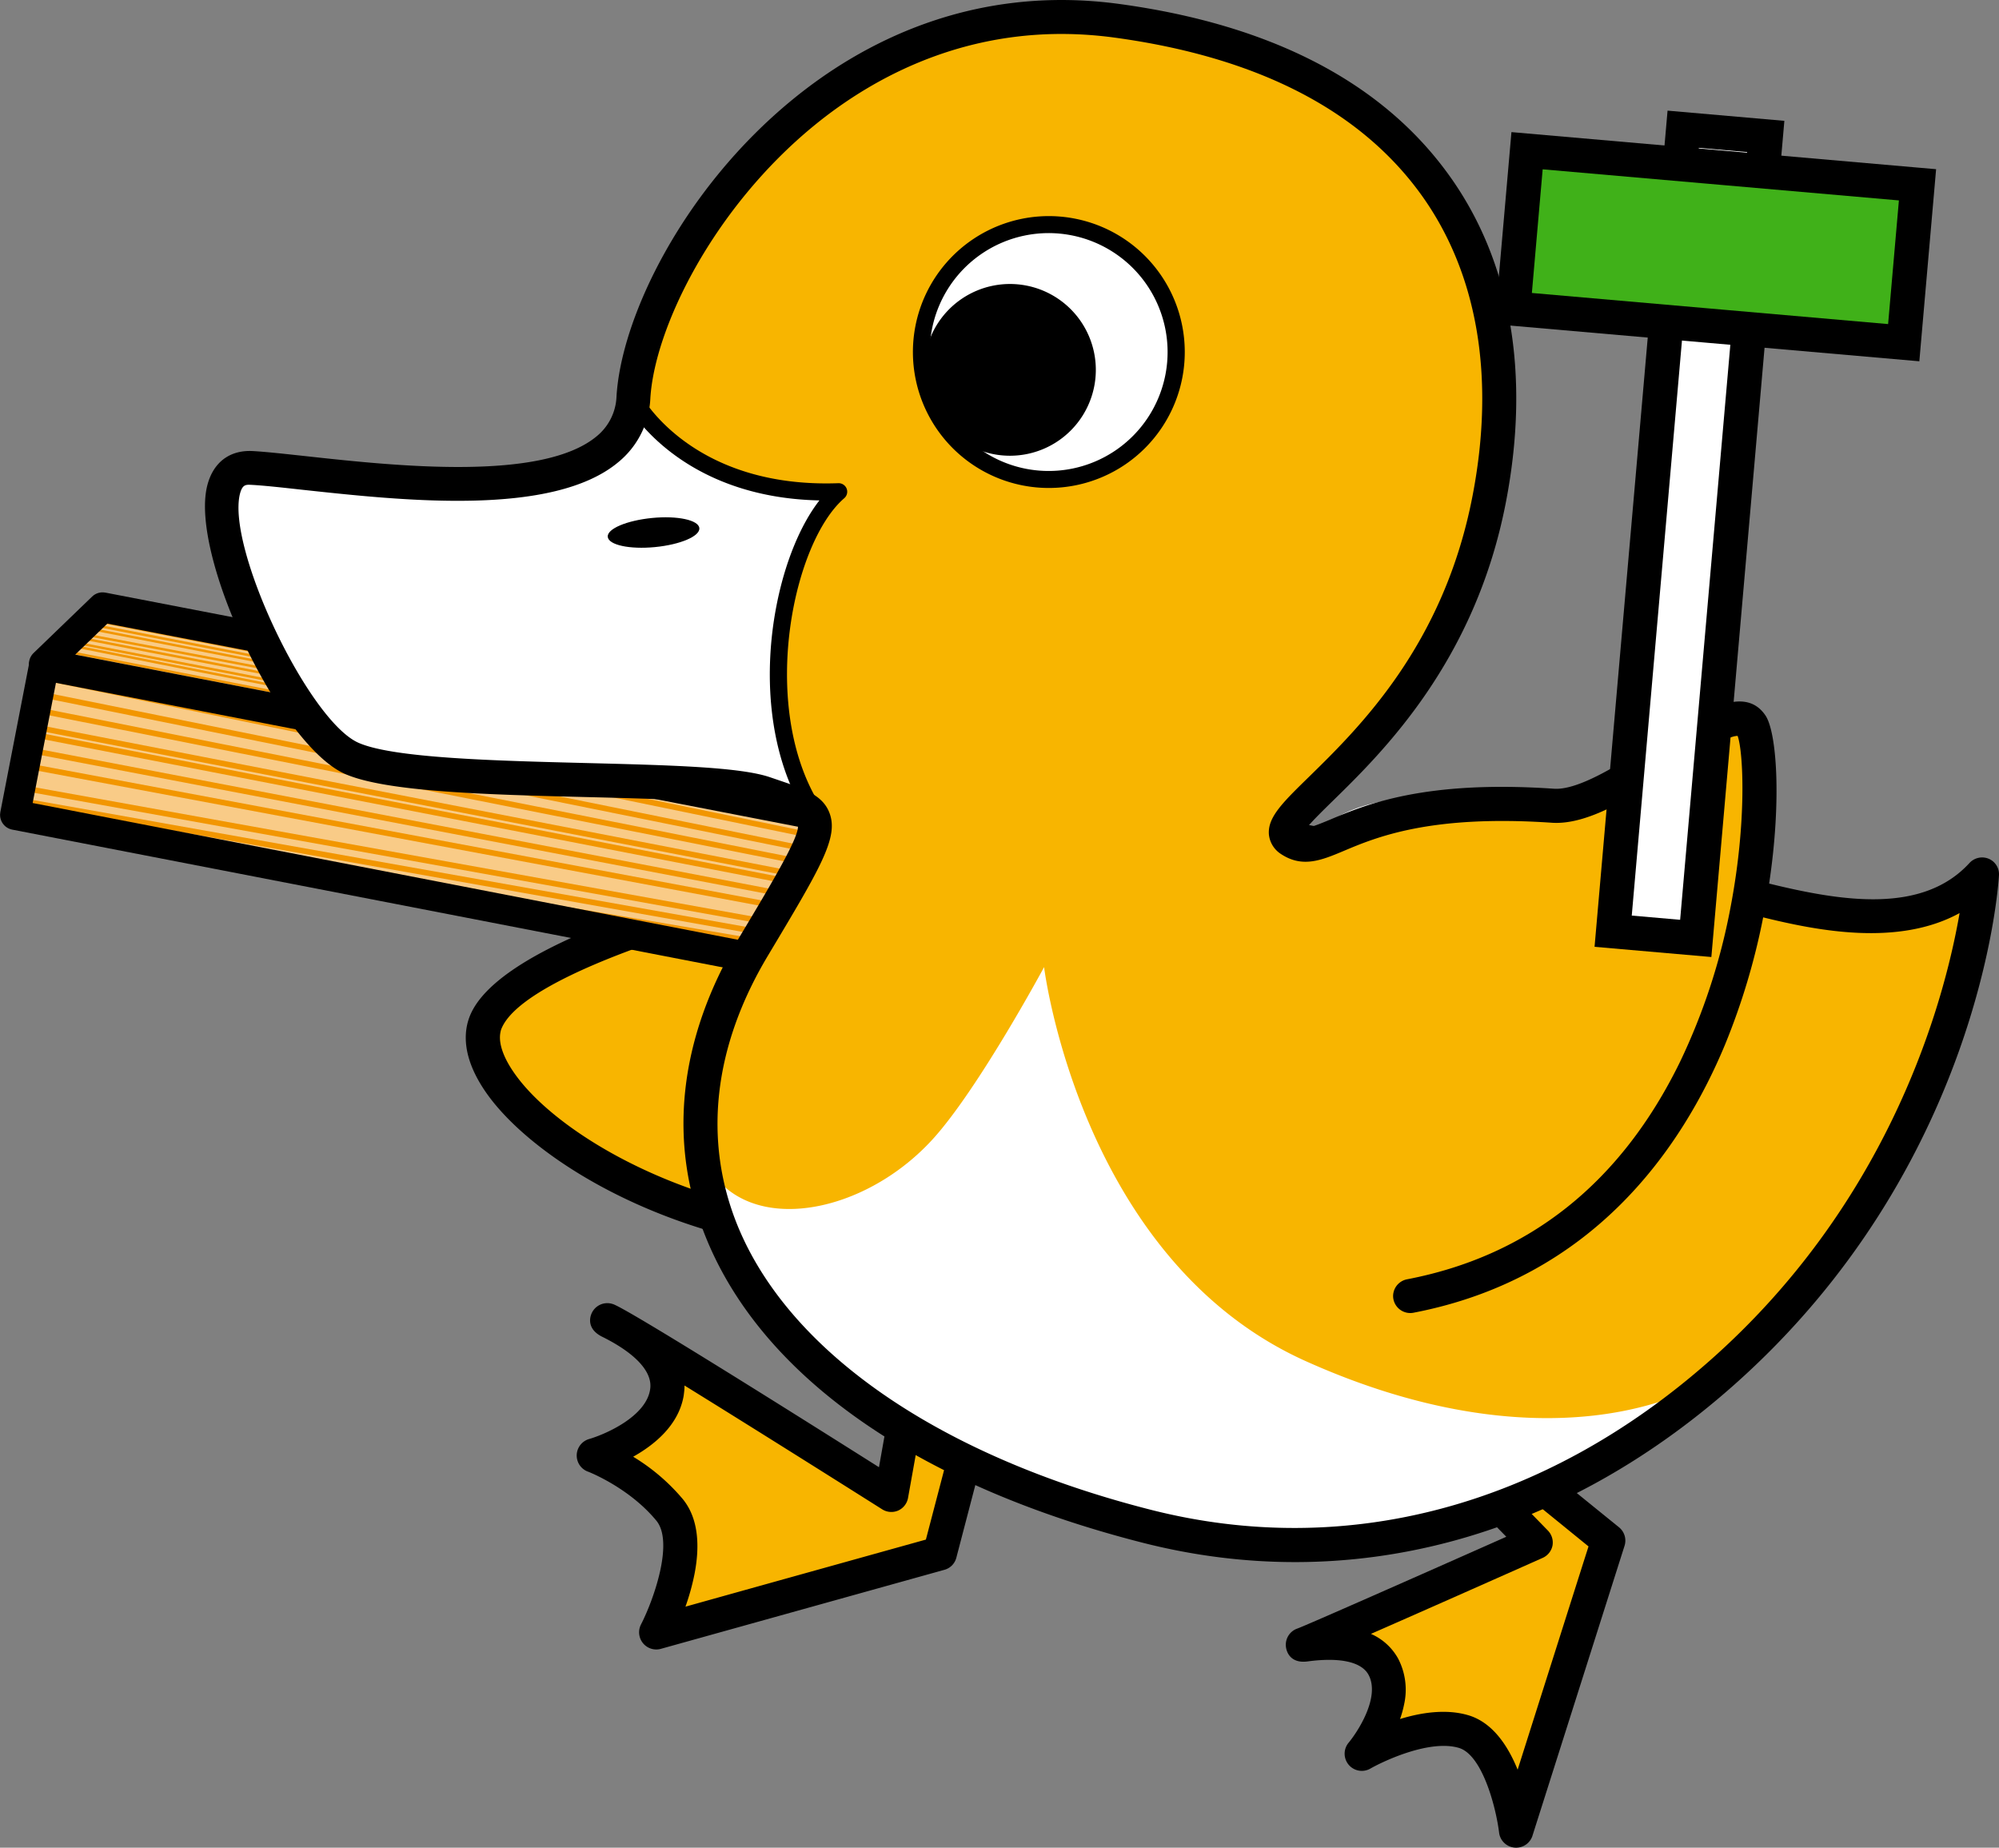
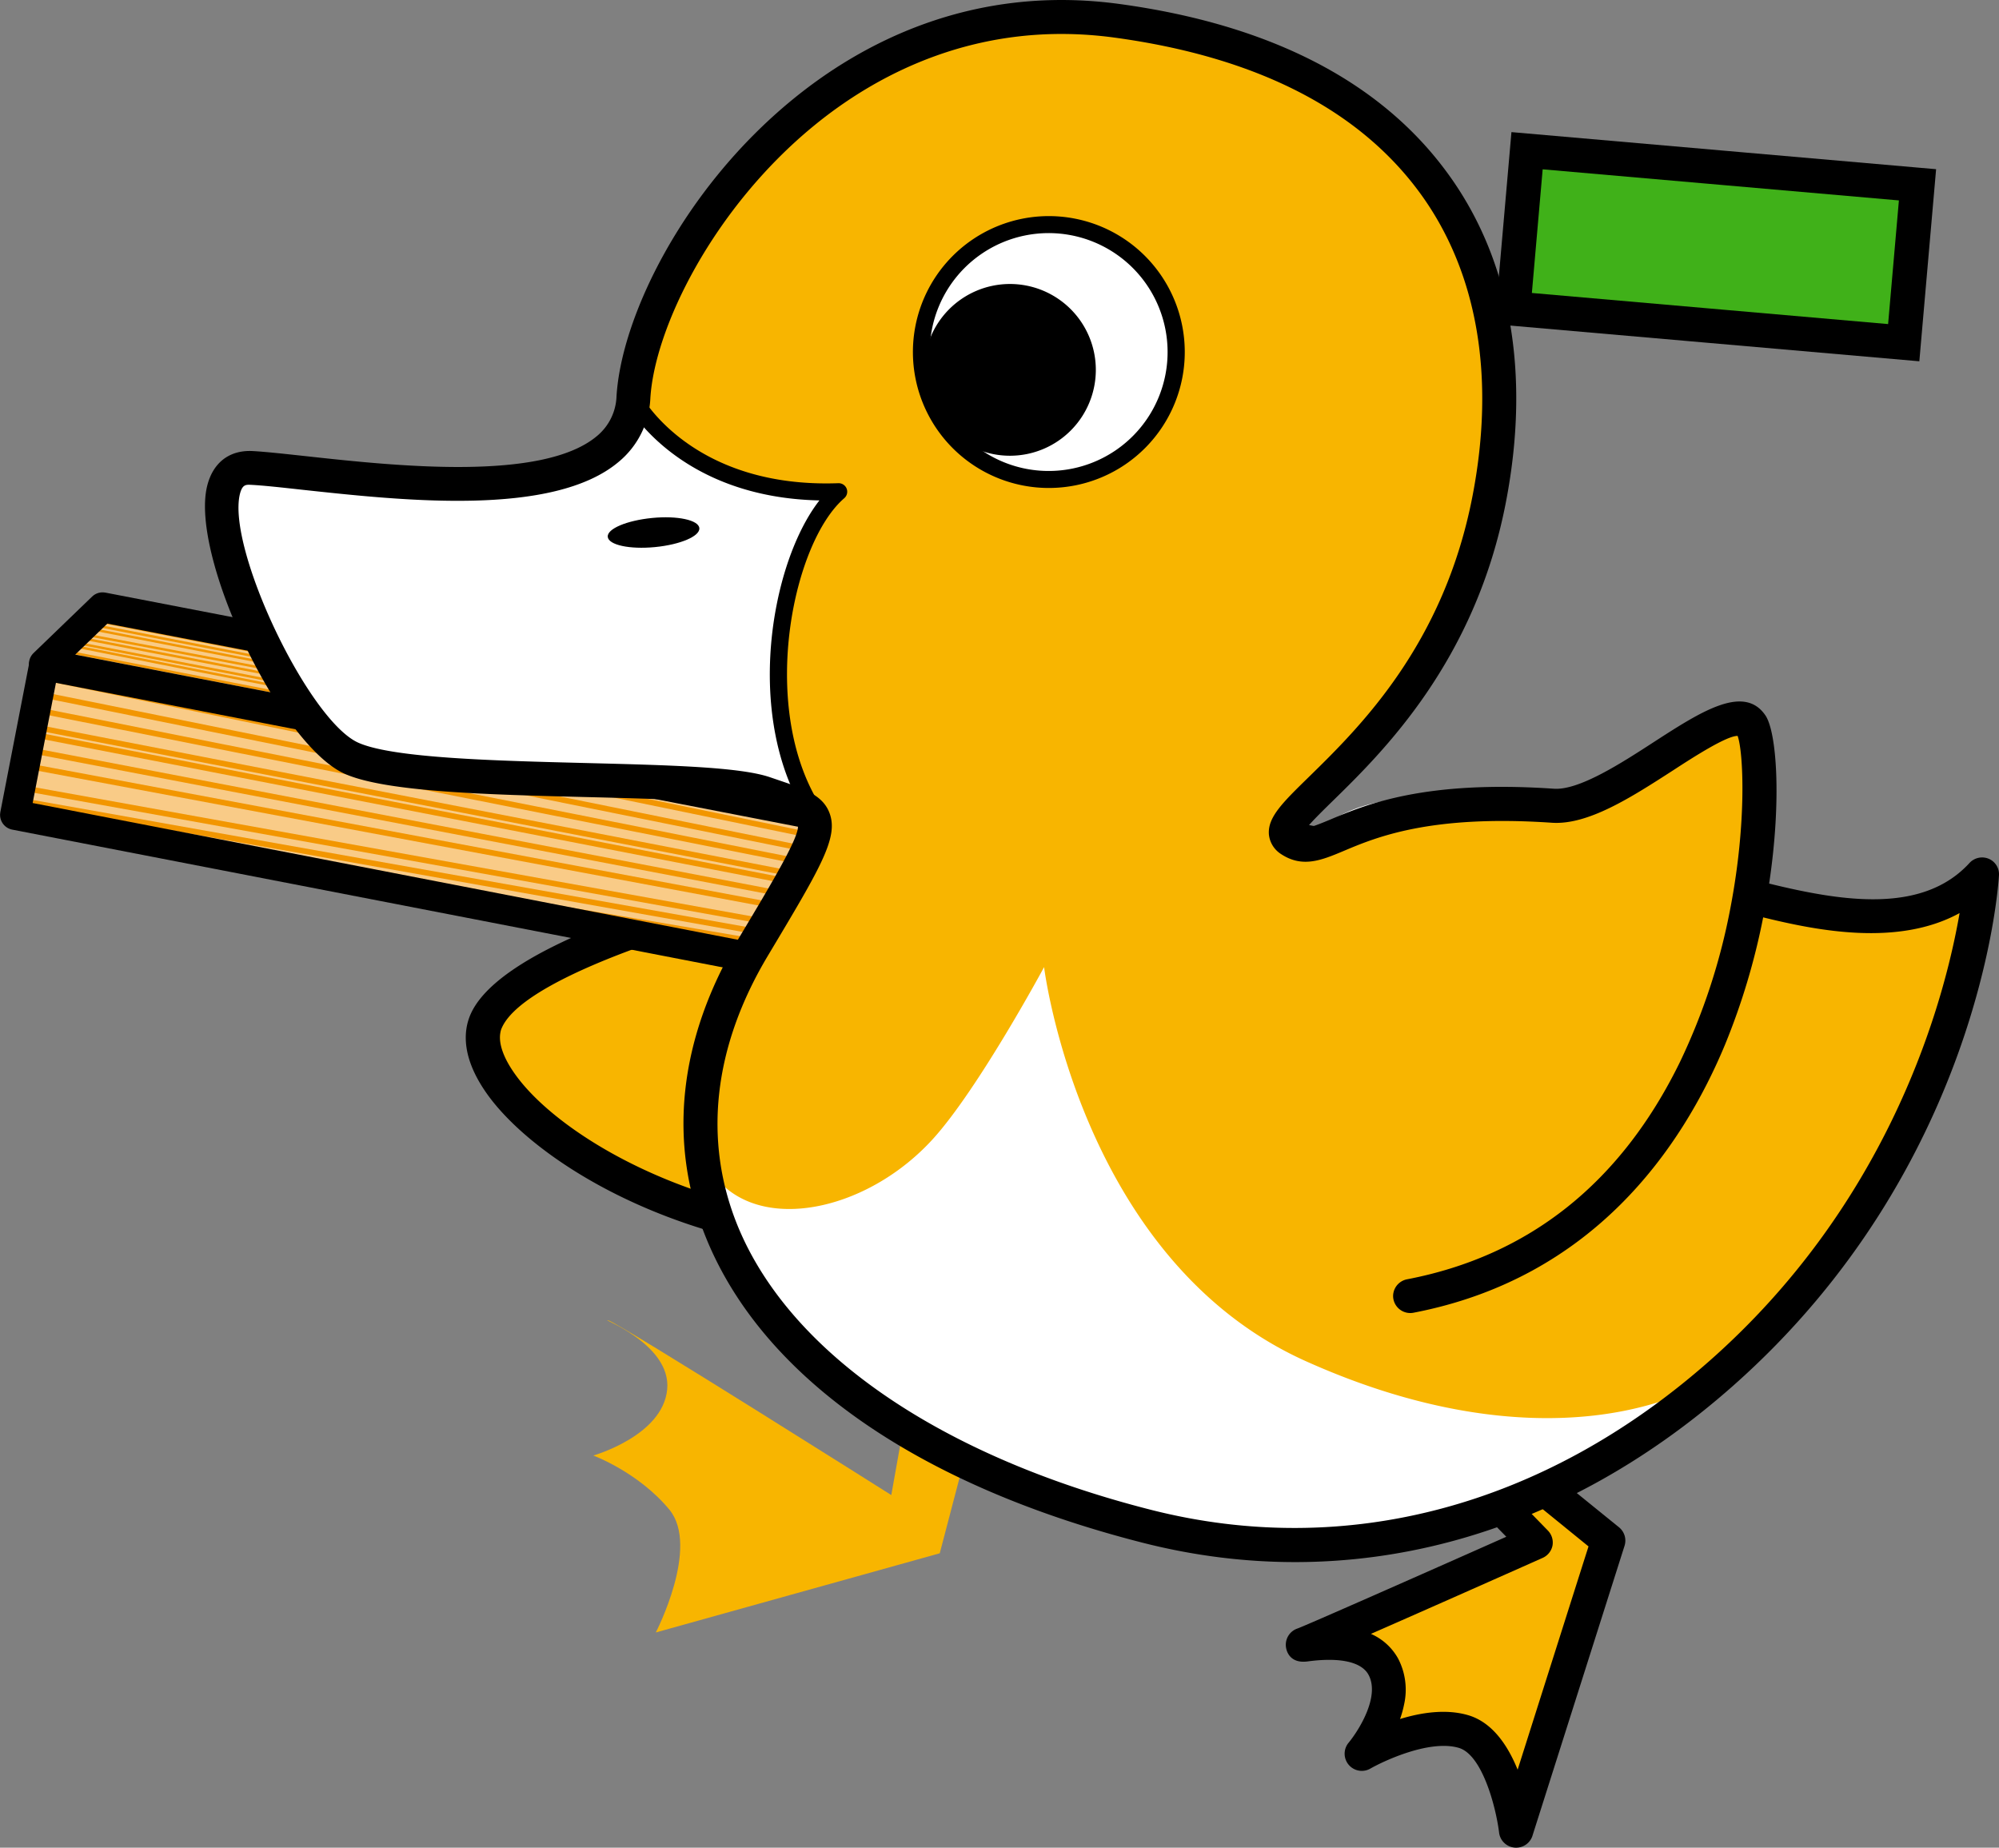
<svg xmlns="http://www.w3.org/2000/svg" viewBox="0 0 465.61 430.33">
  <rect x="0" y="0" width="465.61" height="430.33" fill="#808080" stroke="none" />
  <defs>
    <style>.cls-1{fill:#f8b500;}.cls-2{fill:#f9cb87;}.cls-3{fill:#f29600;}.cls-4,.cls-5{fill:none;}.cls-4,.cls-5,.cls-8,.cls-9{stroke:#000;}.cls-4,.cls-5,.cls-6{stroke-linecap:round;stroke-linejoin:round;}.cls-4{stroke-width:7px;}.cls-5{stroke-width:7px;}.cls-6{fill:#fce6c5;stroke:#231815;stroke-width:2px;}.cls-7,.cls-8{fill:#fff;}.cls-8,.cls-9{stroke-miterlimit:10;stroke-width:8px;}.cls-9{fill:#40b119;}</style>
  </defs>
  <title>img_duck01_left</title>
  <g id="レイヤー_2" data-name="レイヤー 2">
    <g id="レイヤー_1-2" data-name="レイヤー 1">
      <g id="レイヤー_2-2" data-name="レイヤー 2">
        <g id="レイヤー_1-2-2" data-name="レイヤー 1-2">
          <path class="cls-1" d="M200.4,202.61c-16,2.88-79.43,17.71-87.14,35.23S156.6,293.65,218.06,288,200.4,202.61,200.4,202.61Z" />
          <path d="M203.21,199.82c5.17,5.2,50.21,51.54,40.95,77.06-3.16,8.69-11.82,13.76-25.73,15-50.57,4.7-91.72-18.74-104.83-36.88-6.28-8.72-5.64-15-4-18.75,9.76-22.21,89.27-37.39,90.06-37.53A4,4,0,0,1,203.21,199.82ZM217.71,284c10.58-1,17-4.3,19-9.87a12.6,12.6,0,0,0,.55-2c3.43-17.72-24.91-51.55-38.22-65.29-26.24,5-76.36,19.38-82.15,32.54a4,4,0,0,0-.33,1.07c-.5,2.56.71,6,3.5,9.86C131.68,266.51,170.76,288.37,217.71,284Z" />
          <rect class="cls-2" x="165.76" y="26.2" width="35.56" height="359.87" transform="matrix(0.19, -0.98, 0.98, 0.19, -53.66, 347.26)" />
          <polygon class="cls-3" points="358.58 248.74 358.45 249.37 358.33 250.01 3.98 186.99 4.11 186.35 4.23 185.71 358.58 248.74" />
          <polygon class="cls-3" points="362.28 229.54 362.16 230.18 362.04 230.81 9.52 158.31 9.65 157.68 9.77 157.04 362.28 229.54" />
          <polygon class="cls-3" points="361.76 232.27 361.63 232.91 361.51 233.54 8.76 162.25 8.89 161.61 9.01 160.97 361.76 232.27" />
          <polygon class="cls-3" points="361.27 234.77 361.15 235.41 361.03 236.05 8.05 165.93 8.17 165.29 8.3 164.66 361.27 234.77" />
          <polygon class="cls-3" points="359 246.52 358.88 247.16 358.76 247.8 4.55 184.04 4.68 183.41 4.8 182.77 359 246.52" />
          <polygon class="cls-3" points="359.54 243.75 359.42 244.38 359.29 245.02 5.54 178.91 5.67 178.28 5.79 177.64 359.54 243.75" />
          <polygon class="cls-3" points="360.84 237.04 360.71 237.67 360.59 238.31 7.3 169.84 7.42 169.2 7.54 168.57 360.84 237.04" />
          <polygon class="cls-3" points="360.46 239 360.33 239.64 360.21 240.27 6.96 171.57 7.09 170.94 7.21 170.3 360.46 239" />
          <polygon class="cls-3" points="359.97 241.5 359.85 242.14 359.73 242.77 6.25 175.25 6.37 174.61 6.5 173.98 359.97 241.5" />
          <path class="cls-3" d="M357.87,252.41c-30.39-5.59-191.63-35.1-280.3-48.62l-27.35-5.28c79.66,10.81,274.1,46.41,307.89,52.63Z" />
          <path class="cls-3" d="M357.21,255.84C324.6,250,274.9,241,230.28,233.28l-56-10.82c60.62,10,136.78,23.7,183.2,32.1Z" />
          <path class="cls-3" d="M41.55,160.61l34.3,6.63c86.8,19.19,251.66,50.59,287.4,57.29L363,225.8C320.27,217.87,111.6,178.14,41.55,160.61Z" />
          <rect class="cls-4" x="165.76" y="26.2" width="35.56" height="359.87" transform="matrix(0.19, -0.98, 0.98, 0.19, -53.66, 347.26)" />
          <polygon class="cls-2" points="377.24 209.7 363.58 222.85 10.24 154.62 23.9 141.46 377.24 209.7" />
          <path class="cls-3" d="M364.39,222.07l-2.57-.5c-81.68-16-303.26-59-350.37-68.12l.49-.48c47.6,9.23,273.3,53,352.94,68.63Z" />
          <polygon class="cls-3" points="365.9 220.61 12.36 152.57 12.85 152.09 366.4 220.13 365.9 220.61" />
          <polygon class="cls-3" points="366.49 220.04 13.35 151.62 13.84 151.14 366.99 219.56 366.49 220.04" />
          <path class="cls-3" d="M364.38,222.07l-.49.48L10.55,154.31l.5-.48,350.77,67.74Z" />
          <path class="cls-3" d="M361.82,221.57l2.57.5h0Z" />
          <path class="cls-3" d="M21.85,143.43c47.67,9.18,208.59,40,346.53,64.55l8.86,1.71-.38.37c-140.14-24.85-306.81-56.77-355.5-66.15Z" />
          <polygon class="cls-3" points="19.34 145.85 372.49 214.27 371.99 214.75 18.85 146.32 19.34 145.85" />
          <polygon class="cls-3" points="20.24 144.98 373.39 213.4 372.89 213.88 19.74 145.46 20.24 144.98" />
          <path class="cls-3" d="M20.71,144.53l.5-.48c32.7,6.36,84.75,16.41,149.63,28.7,72.76,13.79,160.9,30.35,204.76,38.56l-.5.48c-43.85-8.22-131.92-24.77-204.67-38.55C105.5,161,53.43,150.89,20.71,144.53Z" />
          <path class="cls-3" d="M22.91,142.42l.54-.53C135.6,164,221,180.12,281.5,191.21l55.56,10.73h0C277.88,191.39,171.25,171.7,22.91,142.42Z" />
          <path class="cls-3" d="M360.13,215.11c-11-2.94-100.74-21.09-218.52-43.83-44.78-8.65-87.52-16.79-124.14-23.63l.5-.48c36.63,6.85,79.37,15,124.14,23.63C200.19,182,254.6,192.73,295.43,201c64.58,13,69.12,14.56,68.77,14.9s-6-.1-71.61-12.19c-41.41-7.63-96.21-18-154.31-29.23-44.73-8.64-87.26-17-123.54-24.2l.5-.48C51.5,157,94,165.36,138.78,174,256.6,196.74,347.72,213.52,360.13,215.11Z" />
          <path class="cls-3" d="M238.6,190.94c64.94,12.75,64.79,12.89,64.45,13.22s-.49.47-65.79-11.94c-41.2-7.82-95.87-18.31-154-29.52-23.41-4.52-46.21-8.94-67.85-13.14l.5-.48c21.63,4.2,44.44,8.62,67.85,13.14C178.6,180.51,249.25,194,281.6,200c-32-6.41-102.38-20.17-197.12-38.47-23.41-4.52-46.24-8.91-67.91-13.08l.49-.48c21.68,4.17,44.51,8.56,67.92,13.08C143.09,172.28,197.6,182.89,238.6,190.94Z" />
          <polygon class="cls-5" points="377.24 209.7 363.58 222.85 10.24 154.62 23.89 141.46 377.24 209.7" />
          <polygon class="cls-6" points="370.46 244.59 356.86 257.75 363.6 222.87 377.19 209.72 370.46 244.59" />
          <path class="cls-3" d="M368.07,233.57c0,.23-.44,2.21-1.07,2.09s-.26-2.11-.21-2.33.44-2.2,1.07-2.08S368.11,233.35,368.07,233.57Zm-.37-.07a4.21,4.21,0,0,0,.07-1.8,3.84,3.84,0,0,0-.62,1.7,3.91,3.91,0,0,0-.06,1.8A4,4,0,0,0,367.7,233.5Z" />
-           <path class="cls-3" d="M368.5,233.57c-.38,2-1.14,4-1.83,3.82s-.66-2.29-.28-4.23,1.11-4,1.83-3.82S368.88,231.63,368.5,233.57Zm-.36-.07c.45-2.33.24-3.69,0-3.73s-.94,1.13-1.39,3.46-.23,3.69,0,3.73S367.69,235.83,368.14,233.5Z" />
          <path class="cls-3" d="M369.22,233.62c-.66,3.42-2,6.94-3.12,6.72s-1-4-.39-7.4,2-6.94,3.12-6.72S369.88,230.2,369.22,233.62Zm-.37-.07c.75-3.91.55-6.78-.11-6.9s-1.91,2.45-2.67,6.36-.54,6.78.11,6.9,1.91-2.45,2.67-6.36Z" />
          <path class="cls-3" d="M369.73,233.63c-.86,4.43-2.55,9-4,8.7s-1.33-5.14-.47-9.56,2.54-9,4-8.71S370.6,229.2,369.73,233.63Zm-.37-.07c1-5.14.7-8.9-.18-9.07s-2.58,3.21-3.58,8.35-.7,8.9.19,9.07S368.37,238.69,369.36,233.56Z" />
          <path class="cls-3" d="M370.55,233.83c-1.09,5.67-3.35,11.5-5.38,11.1s-2-6.63-.86-12.31,3.36-11.5,5.38-11.11S371.6,228.15,370.55,233.83Zm-.26,0c1.3-6.72.69-11.68-.66-12s-3.77,4.17-5,10.86-.69,11.68.67,11.94,3.72-4.12,5-10.83Z" />
          <path class="cls-3" d="M370.76,234.4c1.65-8.58,1.13-15-.93-15.54l.21-.25c2.51.69,2.4,8.59,1,15.8a58,58,0,0,1-3,10.32l-.59.65A52.64,52.64,0,0,0,370.76,234.4Z" />
          <path class="cls-3" d="M363.47,232.46a42.54,42.54,0,0,1,3.27-10.52l.78-.75a38.72,38.72,0,0,0-3.77,11.37c-1.67,8.68-.9,15.12.83,15.54l-.24.3C361.88,247.63,362.09,239.63,363.47,232.46Z" />
          <path class="cls-3" d="M373.06,222.83c-.06-.15,0-4.11-2.21-4.83l.34-.32s1.73.77,2.12,3.89Z" />
          <path class="cls-3" d="M373.66,219.51a4.22,4.22,0,0,0-1-3.39l.34-.32a4.85,4.85,0,0,1,1,2.17Z" />
          <path class="cls-3" d="M361.08,244.49c.06.16,0,4.12,2.21,4.84l-.34.32s-1.73-.77-2.12-3.9Z" />
          <path class="cls-3" d="M360.48,247.82a4.17,4.17,0,0,0,1,3.38l-.34.32a4.76,4.76,0,0,1-1-2.16Z" />
          <path class="cls-1" d="M228,327l-9.11,34.77-66.14,18.44s10.34-19.92,3.15-28.62S138.19,339,138.19,339s16.15-4.57,17.21-15.36-16.4-16.85-13.7-16.11,65.9,40.68,65.9,40.68l4.89-27.39" />
-           <path d="M213.18,316.92a4,4,0,0,0-4.59,3.15s-2.58,14.45-3.86,21.65c-39-24.64-59.92-37.43-62-38a4,4,0,0,0-5,2.34c-.4,1-.91,3.58,2.56,5.29,7.59,3.77,11.57,8,11.18,11.91-.65,6.59-10.58,10.85-14.36,11.93a4,4,0,0,0-.3,7.51c.09,0,9.67,3.71,16.05,11.45,4.17,5-.63,18.52-3.59,24.26a4,4,0,0,0,4.57,5.64L220,365.61a3.93,3.93,0,0,0,2.75-2.8L231.85,328a4,4,0,0,0-7.66-2l-8.53,32.58c-3.59,1-44.21,12.32-56,15.62a54.44,54.44,0,0,0,2.11-7.62c1.19-6.14,1.09-12.81-2.78-17.49a46.61,46.61,0,0,0-11.51-9.81c4.9-2.75,10.41-7.21,11.7-13.87.09-.46.14-.93.19-1.4a9.72,9.72,0,0,0,.06-1.32c13.9,8.59,32.49,20.27,46.07,28.85a4,4,0,0,0,3.72.27,4,4,0,0,0,2.28-2.93l4.9-27.39A4,4,0,0,0,213.18,316.92Z" />
          <path class="cls-1" d="M355.92,343.64l18.68,15.15-21.5,67.7s-2.33-20.32-12.19-23.24-23.88,5.3-23.88,5.3,9.88-11.69,5.19-20.38-21-4.38-18.58-5.19,54.13-23.78,54.13-23.78l-7.5-7.68" />
          <path d="M352.84,341.14a4,4,0,0,0,.59,5.56L370,360.17c-1.21,3.79-11.34,35.7-16.51,52-2.24-5.55-5.83-11-11.48-12.68-5.17-1.53-11-.63-15.91.88a24.52,24.52,0,0,0,.94-3.38,15.71,15.71,0,0,0-1.37-10.67,13.31,13.31,0,0,0-6.35-5.78c14.19-6.22,34.41-15.21,40-17.7a4,4,0,0,0,2.29-2.86h0a4,4,0,0,0-1.07-3.5l-7.5-7.7a4,4,0,0,0-5.6-.06,3.81,3.81,0,0,0-1.12,2.08,3.94,3.94,0,0,0,1,3.51l3.53,3.61c-20.15,8.95-46.64,20.65-48.62,21.36A4,4,0,0,0,299.6,384c.23,1.07,1.24,3.47,5,2.95,7.5-1,12.53.1,14.16,3.12,2.78,5.13-2.48,13.25-4.73,15.93a4,4,0,0,0,5,6c3.5-2,14.06-6.88,20.76-4.91,5.54,1.63,8.72,14.1,9.4,19.89a4,4,0,0,0,7.7.74L378.4,360a4,4,0,0,0-1.28-4.27l-18.7-15.16A4,4,0,0,0,352.84,341.14Z" />
          <path class="cls-7" d="M328.5,301.84c83.72-16.09,84.95-124.84,79.46-133s-31.66,20.95-46.25,18.78c-60.73-9.05-52.81,13.56-61.14,7.92s35.56-23.57,46.32-79.32-15-101.59-86.63-111.4C191.51-4.56,149.41,62,147.54,92.54S78.6,110.13,58.7,109s7.13,60.51,23.21,67.64,82,3.25,96.19,8.17c15.44,5.33,16.56,3.71-2.61,35.75-33.93,56.64,3.9,112.6,91.59,135,49,12.47,95.8-2,133.88-35.62,56.87-50.32,60.64-116.26,60.64-116.26-13.61,14.85-14.85,16.17-30.86,12.09" />
          <path class="cls-1" d="M168.23,275.91c11.34,10.94,34.58,5.34,49.09-10.66,10.65-11.75,25.87-40,25.87-40s8.35,68.11,60.91,91.75,91.36,11.68,105.67-4.5c29.53-33.39,43.83-74.13,48.32-86.71s.69-17.62.69-17.62a114.16,114.16,0,0,0-26.34,6.29,18.63,18.63,0,0,1-22.14-6.41s7-37-4.4-40.6S382.3,188.93,369,188.37a270.55,270.55,0,0,0-45,1.38c-17.19,2.07-18.44,8.54-18.44,8.54s-11.29-4.18-3.31-10.72,54.37-52,47.82-105S292.45,5,259.19,3.24,189.93,17.41,169,45.62,149.6,94.27,149.6,94.27s6.93,14.62,20,17.15S193.21,117,193.21,117s-12,15.3-11.4,35.58,8.7,38.47,8.7,38.47-18.56,36.37-22.8,45C155.84,260.1,168.23,275.91,168.23,275.91Z" />
          <path d="M146.79,91.52a2,2,0,0,0-.79,2.67c.52.93,12.36,21.67,44.86,22.36-4.43,5.68-8.05,14.48-10,24.51-3,15.38-2,33.54,6.06,47.38a2,2,0,0,0,3.44-2c-13.44-23-5.59-60.17,6.29-70.41a2,2,0,0,0,.55-2.23,2,2,0,0,0-1.92-1.26c-33.44,1.22-45.33-19.39-45.82-20.26A2,2,0,0,0,146.79,91.52Z" />
          <path d="M162.89,123c.19,1.88-4.44,3.85-10.33,4.42s-10.79-.48-11-2.37,4.44-3.83,10.32-4.41S162.73,121.12,162.89,123Z" />
          <path class="cls-7" d="M273.46,87.63a29.68,29.68,0,1,1-23.52-34.78A29.69,29.69,0,0,1,273.46,87.63Z" />
          <path d="M250.32,50.91A31.66,31.66,0,1,1,213.21,76,31.66,31.66,0,0,1,250.32,50.91ZM239.06,109.2a27.7,27.7,0,1,0-22-32.46A27.7,27.7,0,0,0,239.06,109.2Z" />
          <path d="M254.88,89.93A20,20,0,1,1,239,66.5h0A20,20,0,0,1,254.88,89.93Z" />
          <path d="M337.6,40.93c14.35,20,18.9,46.32,13.15,76.07-7.16,37.1-28.74,58.22-40.34,69.56-2.23,2.18-4.65,4.56-6,6.18,1-.07,2.47-.62,5.44-1.86,8.2-3.46,21.92-9.25,52.1-7.18,5.86.39,15.63-5.91,23.46-11,10.72-6.92,20.81-13.44,25.8-6.07,2.59,3.82,3.81,19.52.86,39.16,17.2,4.21,35.78,7.08,46.66-4.79a4,4,0,0,1,4.46-1,3.92,3.92,0,0,1,2.41,3.91c-.16,2.78-4.57,68.17-62,118.91-40.52,35.8-89.33,48.76-137.45,36.49C213.94,346,177.89,320.92,164.6,288.65c-9.2-22.33-6.62-46.59,7.49-70.15,7.74-12.93,14.42-24.1,13.73-26.33-.48-.76-4-1.94-6.8-2.9l-2.19-.75c-5.85-2-23.35-2.46-40.31-2.88-22.92-.57-46.65-1.17-56.19-5.4-15.1-6.71-36.08-50.57-32.09-67,1.34-5.52,5.24-8.5,10.7-8.18,3.18.18,7.44.66,12.37,1.19,20.57,2.25,55,6,67.72-4.68a12.56,12.56,0,0,0,4.57-9.27c1.13-18.58,15.57-48.3,41-69.11,15.59-12.78,41.45-27,76.23-22.25C296.21,5.78,322.07,19.24,337.6,40.93ZM136.71,177.72c19.15.49,35.69.9,42.69,3.32l2.17.74c5.86,2,10.11,3.42,11.66,7.63,2.1,5.69-2.06,12.6-14.36,33.16-12.77,21.33-15.17,43.14-7,63.06,12.14,29.48,47.19,53.54,96.15,66,45.51,11.59,91.78-.75,130.26-34.76,40.49-35.75,53.53-80.13,57.6-101.21.21-1.07.39-2.06.55-3-14.34,7.87-33.2,4.08-45.75,1a158.43,158.43,0,0,1-8.9,29.68c-10,24-30.65,54.36-72.59,62.41a4,4,0,0,1-4.63-3.15,3.74,3.74,0,0,1,0-1.49,4,4,0,0,1,3.16-3.15c28.47-5.46,49.87-22.51,63.61-50.68a145.33,145.33,0,0,0,11.7-35.7c3.92-20.3,3-36.66,1.7-40.18-2.53-.06-10.3,4.94-15,8-9.75,6.29-19.84,12.81-28.3,12.22-28.31-1.93-40.95,3.4-48.5,6.59-5.16,2.17-9.61,4-14.6.67a6.13,6.13,0,0,1-2.77-4.48c-.35-4,3.09-7.38,9.33-13.47,11.74-11.49,31.4-30.72,38.09-65.4,5.33-27.57,1.22-51.76-11.82-70-14.23-19.86-38.27-32.22-71.47-36.76-31.94-4.37-55.78,8.76-70.13,20.53-23.4,19.18-37.08,47-38.08,63.47a20.38,20.38,0,0,1-7.39,14.81c-15.3,12.89-50.43,9-73.66,6.49-4.83-.53-9-1-12-1.15-1.25-.07-2,0-2.55,2.13-3.09,12.72,16,52.79,27.6,57.94C91.6,176.6,115.6,177.19,136.71,177.72Z" />
-           <rect class="cls-8" x="299.76" y="114.68" width="187.49" height="19.31" transform="translate(235.42 505.53) rotate(-85.01)" />
          <rect class="cls-9" x="381.1" y="11.81" width="36.91" height="91.29" transform="translate(307.56 450.5) rotate(-85.01)" />
        </g>
      </g>
    </g>
  </g>
</svg>